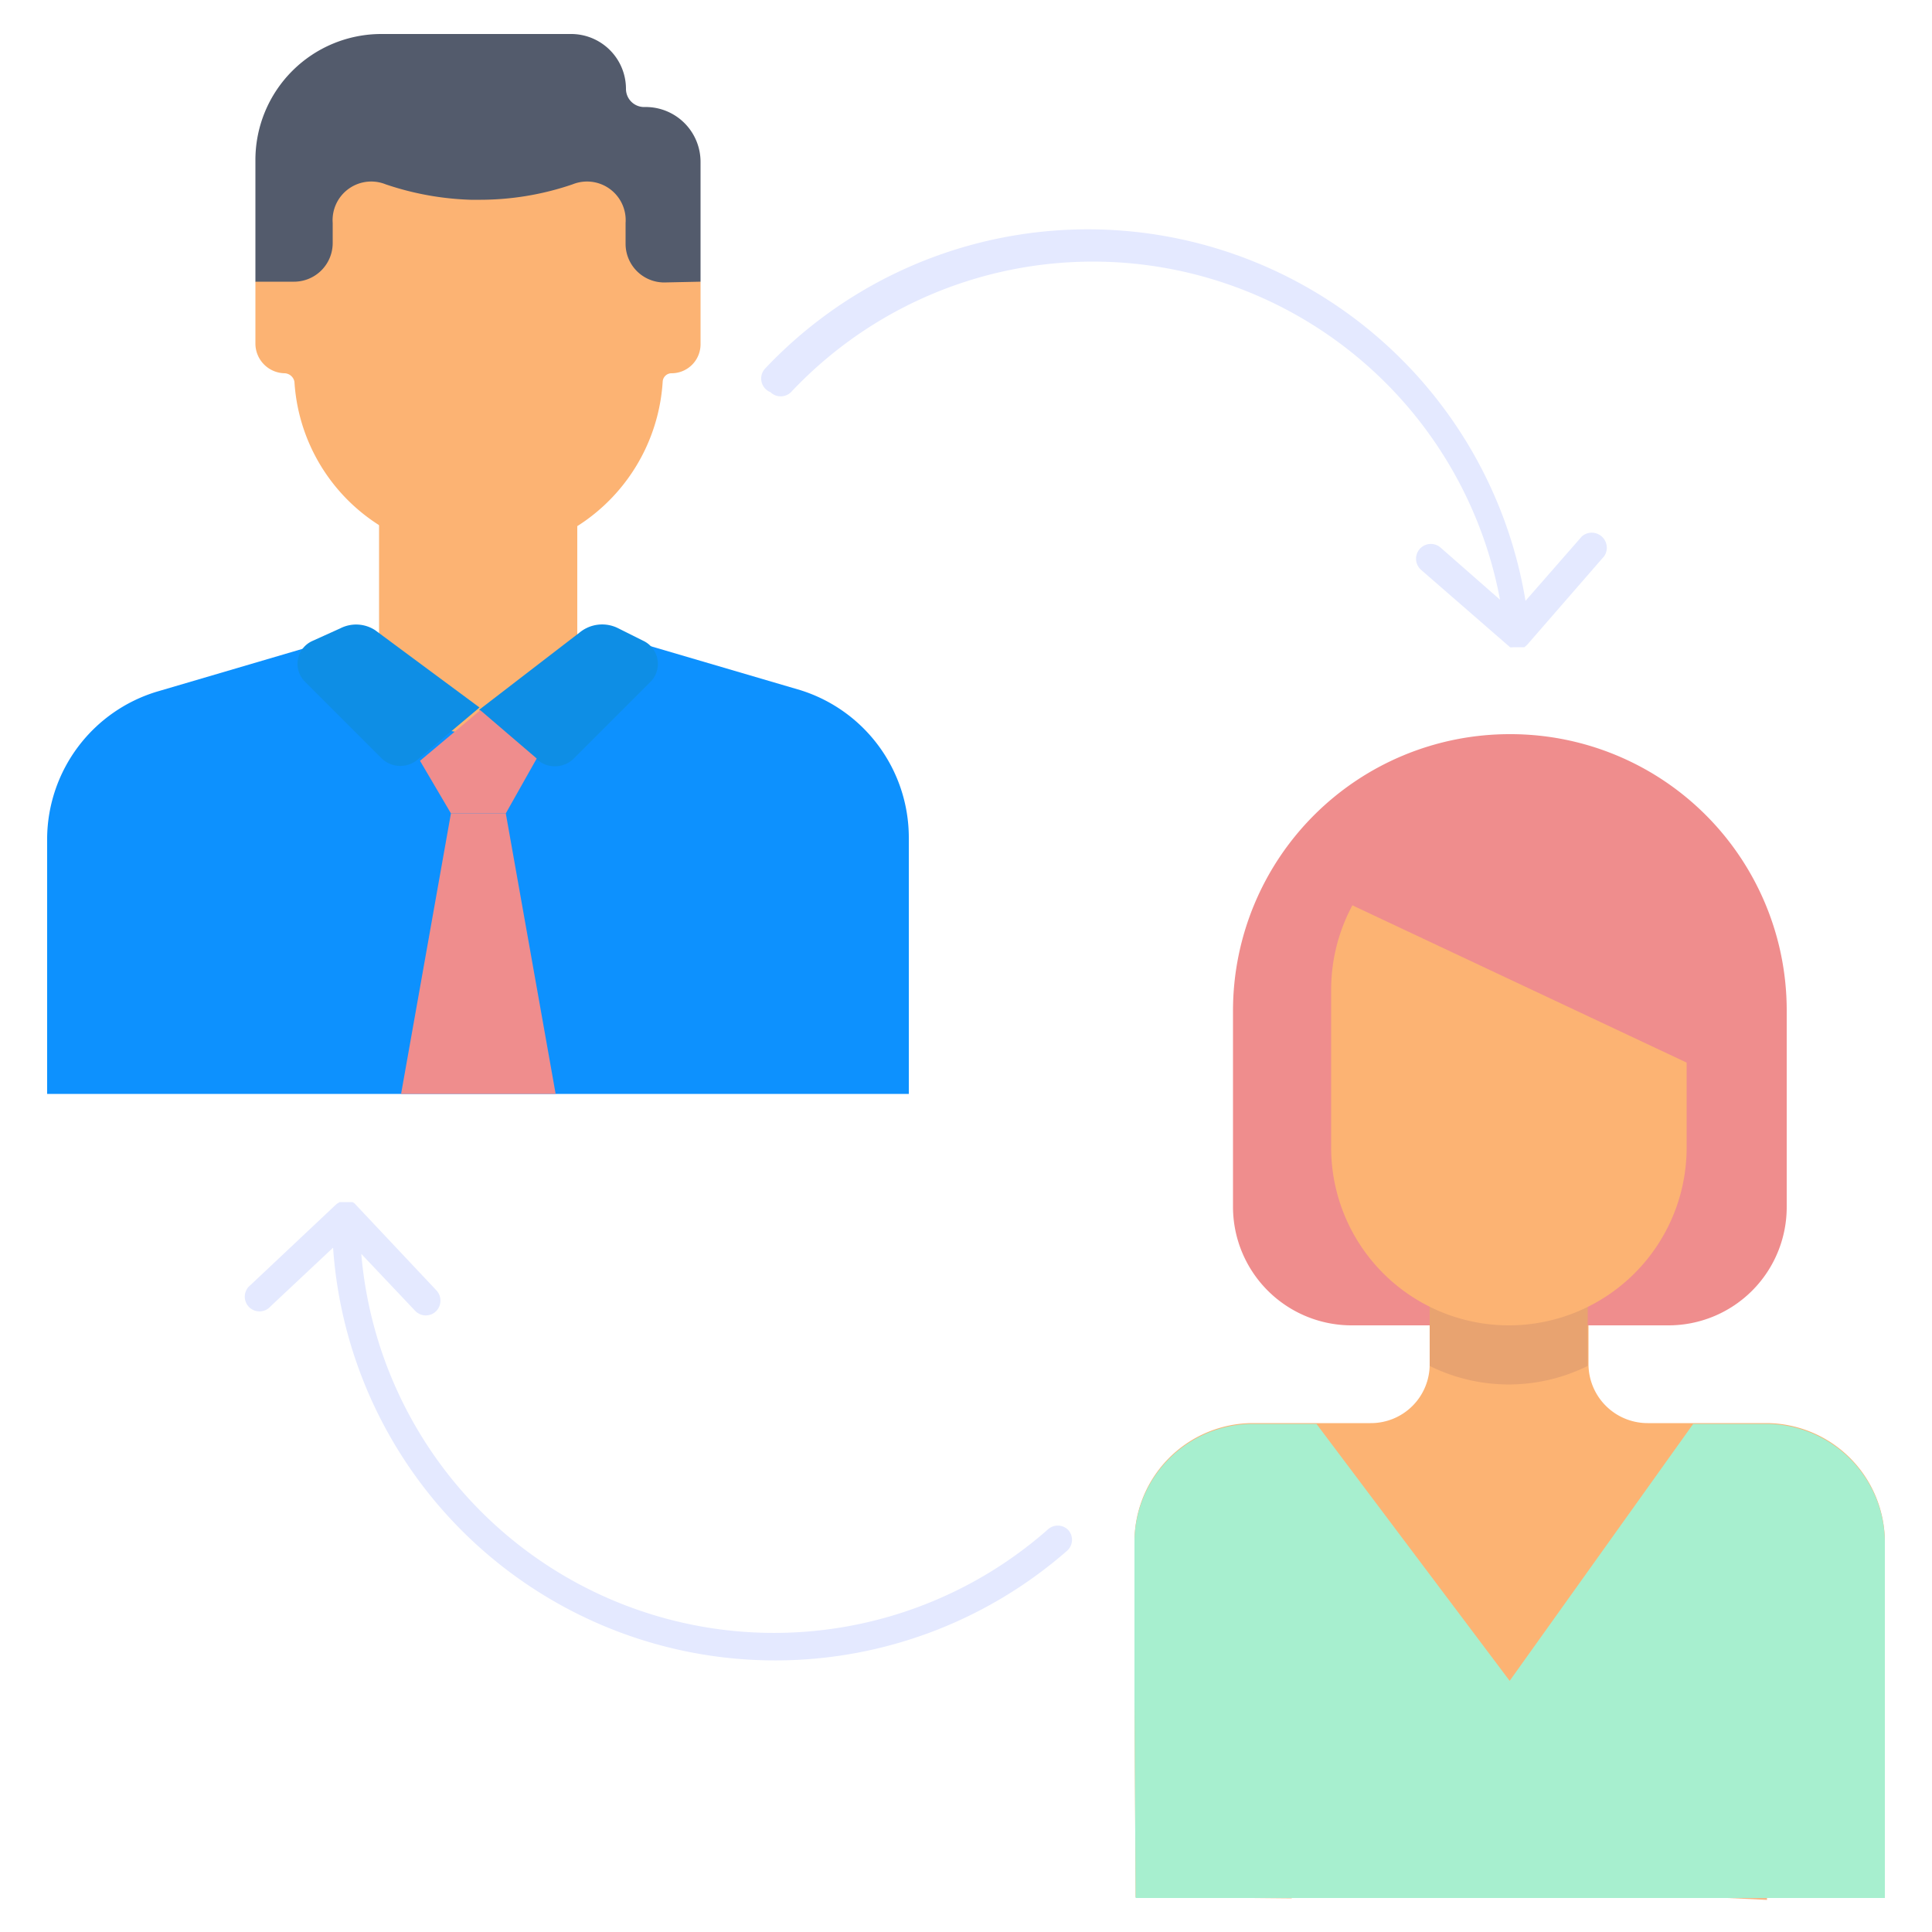
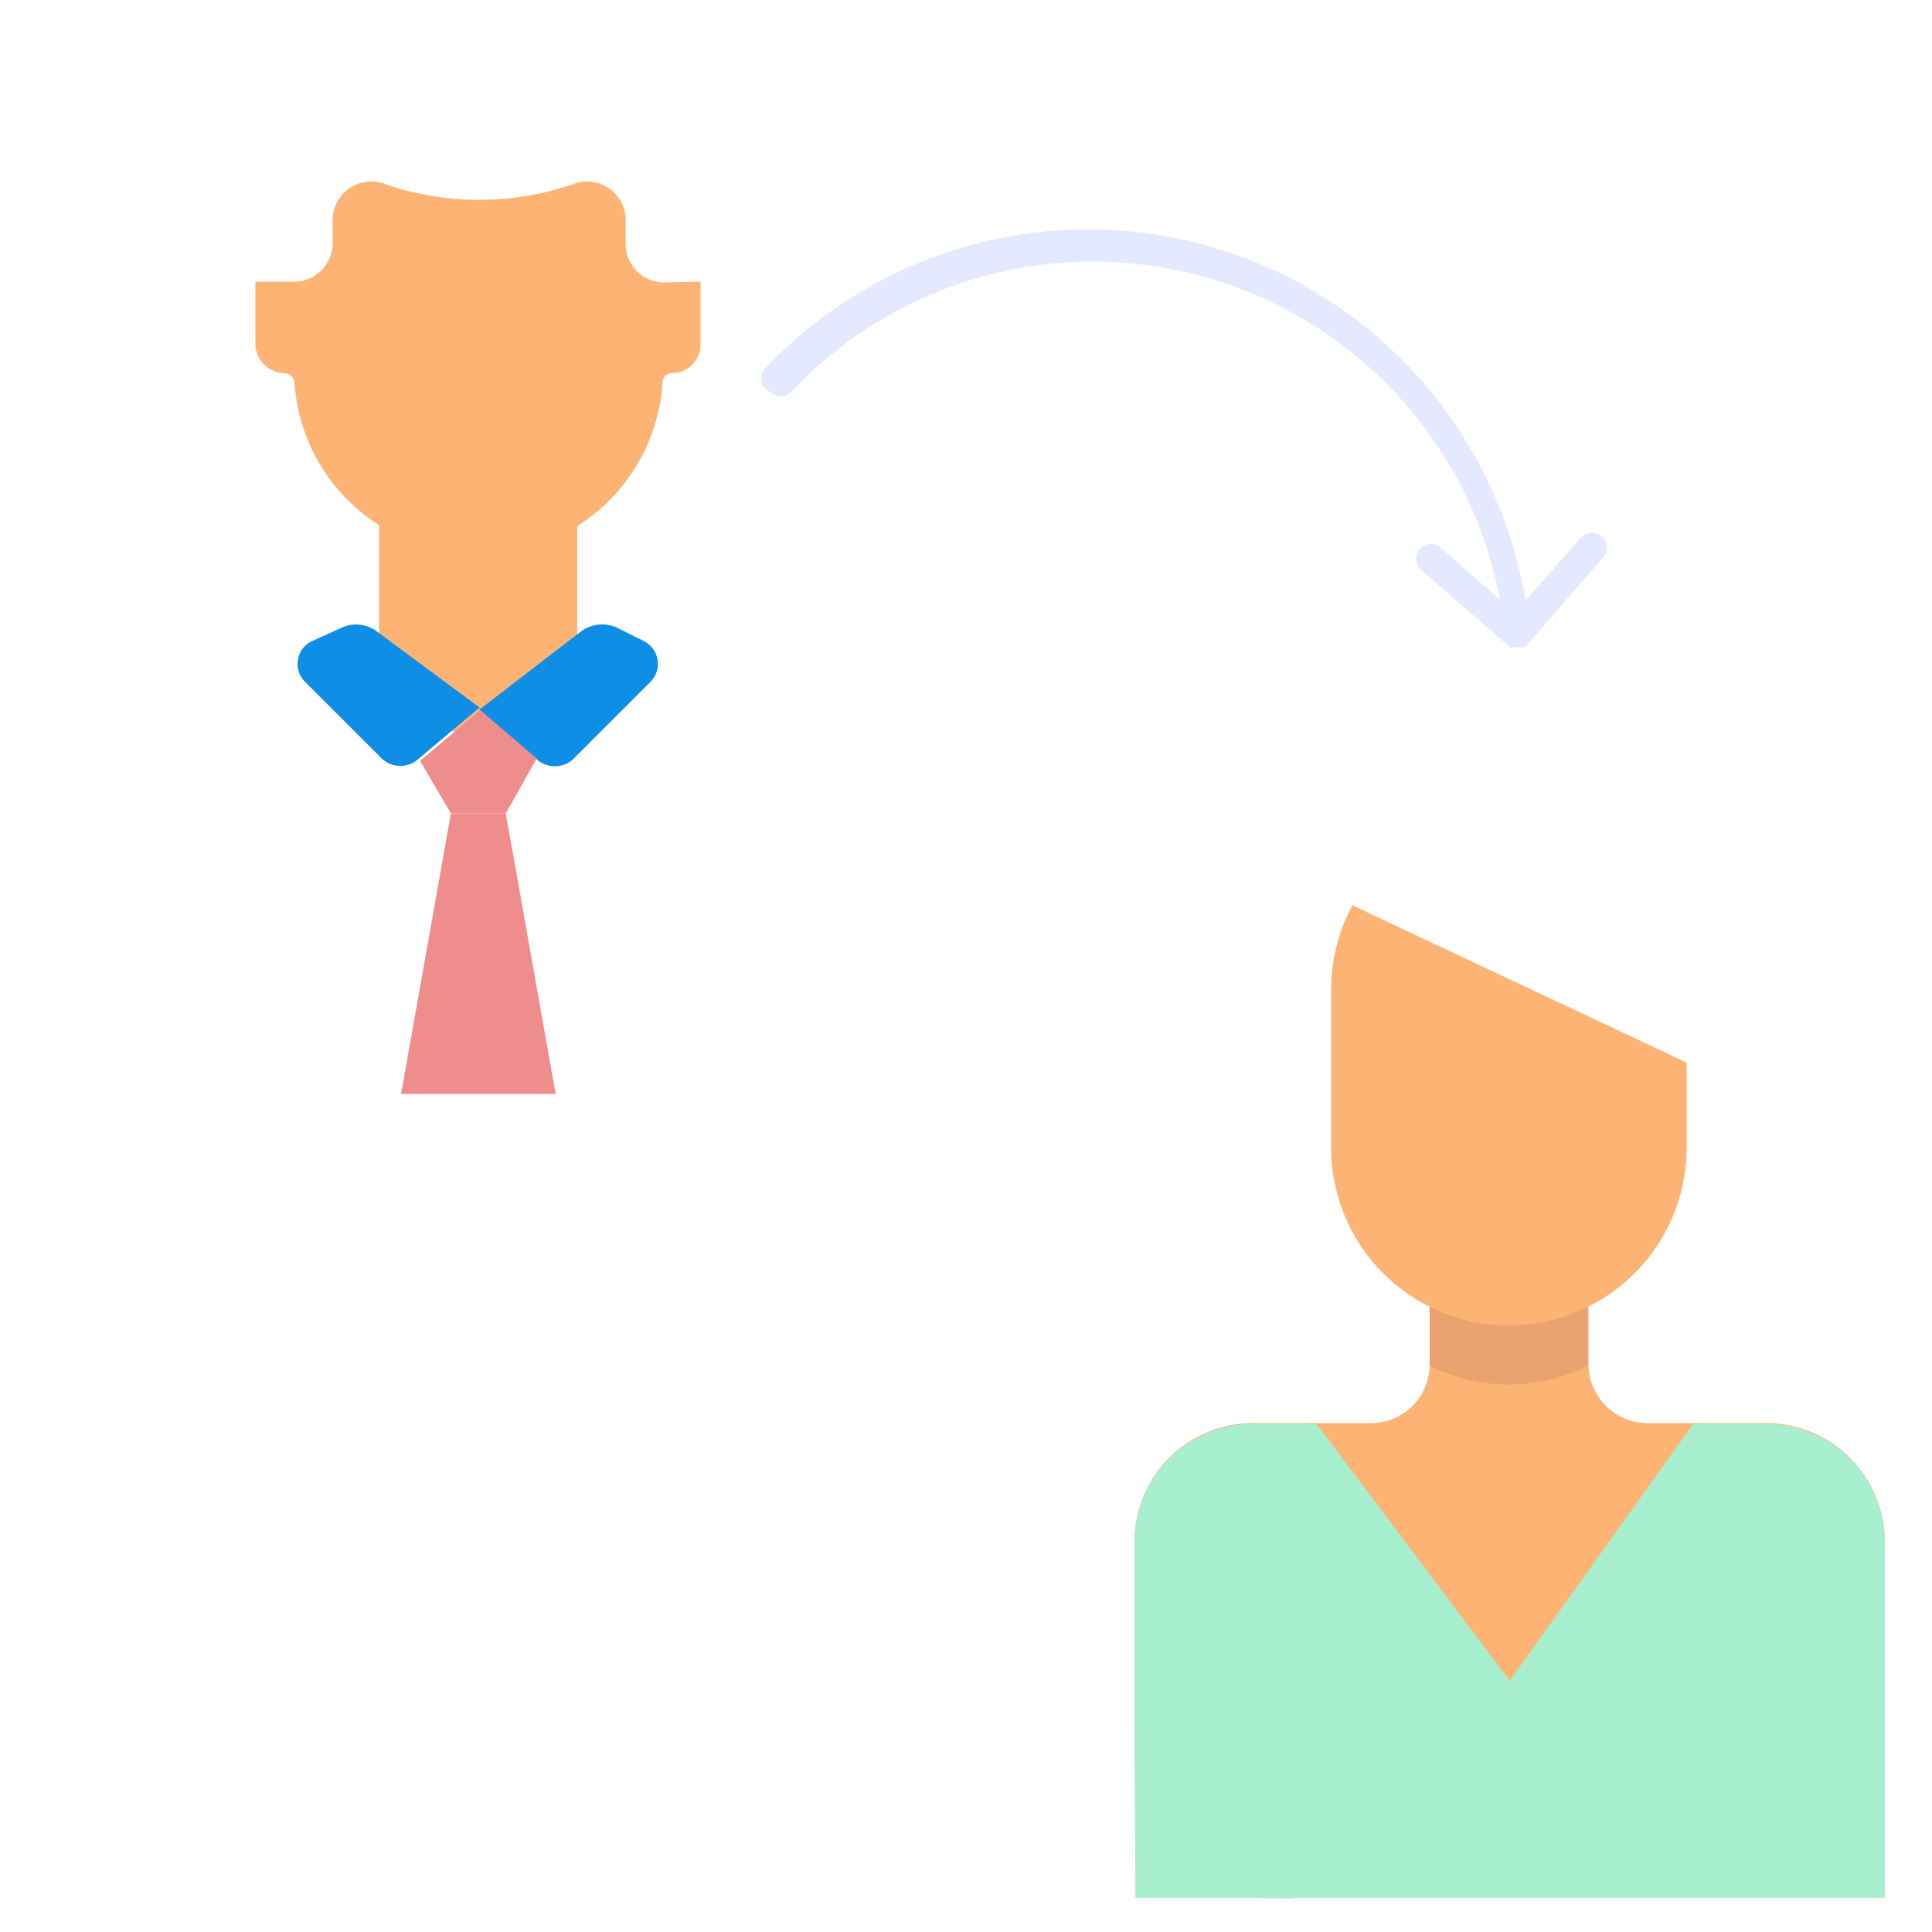
<svg xmlns="http://www.w3.org/2000/svg" viewBox="0 0 50 50">
  <defs>
    <style>.cls-1{isolation:isolate;}.cls-2{fill:#fcb373;}.cls-3{fill:#f5b789;}.cls-4{fill:#ef8d8d;}.cls-5{fill:#e8a370;}.cls-6{fill:#a7efcf;}.cls-7{mix-blend-mode:multiply;}.cls-8{fill:#535b6c;}.cls-9{fill:#0d91fe;}.cls-10{fill:#0e8ee5;}.cls-11{fill:#e4e9ff;}</style>
  </defs>
  <title>client relation management</title>
  <g class="cls-1">
    <g id="Layer_1" data-name="Layer 1">
      <path class="cls-2" d="M29.39,49.1l19.39,0v-9.2a3.08,3.08,0,0,0-3.07-3.07H42.64a1.53,1.53,0,0,1-1.53-1.53v-2H37v2a1.52,1.52,0,0,1-1.53,1.53H32.43a3.07,3.07,0,0,0-3.07,3.07V44" />
-       <path class="cls-3" d="M44.71,49.12V47.58a.54.54,0,0,1,.11-.32,4.08,4.08,0,0,0,.26-4.72L44.7,42l.87-.55.37.59a5.09,5.09,0,0,1-.21,5.77v1.36Z" />
      <path class="cls-3" d="M32.41,49.12V47.76A5.09,5.09,0,0,1,32.2,42l.37-.59.86.55-.37.59a4.06,4.06,0,0,0,.26,4.72.54.54,0,0,1,.11.32v1.54Z" />
-       <path class="cls-4" d="M35,34.3h8.18a3.06,3.06,0,0,0,3.06-3.07V26.12A7.15,7.15,0,0,0,39.07,19h0a7.16,7.16,0,0,0-7.16,7.15v5.11A3.07,3.07,0,0,0,35,34.3Z" />
      <path class="cls-5" d="M37,35.35a4.6,4.6,0,0,0,4.09,0V33.28H37v2.07Z" />
      <path class="cls-2" d="M35,23.43a4.61,4.61,0,0,0-.55,2.18V29.7a4.6,4.6,0,0,0,9.2,0V27.5Z" />
      <path class="cls-6" d="M29.39,49.12H48.78v-9.2a3.08,3.08,0,0,0-3.07-3.07H43.82L39.07,43.5l-5-6.65H32.43a3.07,3.07,0,0,0-3.07,3.07V44" />
      <g class="cls-7">
        <path class="cls-6" d="M44.83,48.93h-.25V47.44a.62.62,0,0,1,.14-.39A3.77,3.77,0,0,0,45,42.59L44.6,42l.21-.14.37.58a4,4,0,0,1-.26,4.75.33.33,0,0,0-.09.23Z" />
        <path class="cls-6" d="M33.55,48.93H33.3V47.44a.32.32,0,0,0-.08-.23A4,4,0,0,1,33,42.46l.37-.58.21.14-.38.57a3.77,3.77,0,0,0,.25,4.46.62.62,0,0,1,.14.39Z" />
      </g>
-       <path class="cls-8" d="M18.13,4.2V7.29l-.79.49H7.06l-.45-.49V4.15A3.26,3.26,0,0,1,9.88.88h4.89A1.42,1.42,0,0,1,16.2,2.3a.47.47,0,0,0,.47.47h0A1.42,1.42,0,0,1,18.13,4.2Z" />
-       <path class="cls-9" d="M23.52,21.68v6.63H1.22V21.68A4,4,0,0,1,4.06,17.9l4.66-1.37,2.45,0h.31l4.7,0,4.53,1.33A4,4,0,0,1,23.52,21.68Z" />
      <path class="cls-4" d="M13.09,21.05H11.67l-1.29,7.26h4Z" />
      <path class="cls-2" d="M14.94,17.47V13.35H9.81v4.12c0,1.42,2.57,1.54,2.57,1.54S14.94,18.89,14.94,17.47Z" />
      <path class="cls-2" d="M18.13,7.29V8.9a.75.75,0,0,1-.74.76.23.23,0,0,0-.24.22,4.78,4.78,0,0,1-4.77,4.48,4.89,4.89,0,0,1-1.71-.31,1.28,1.28,0,0,1-.2-.11A4.74,4.74,0,0,1,7.62,9.88a.27.27,0,0,0-.25-.22.77.77,0,0,1-.76-.76V7.29h1a1,1,0,0,0,1-1V5.77a1,1,0,0,1,1.37-1h0a7.56,7.56,0,0,0,2.2.4h.19a7.4,7.4,0,0,0,2.45-.4,1,1,0,0,1,1.37,1v.54a1,1,0,0,0,1,1Z" />
      <path class="cls-10" d="M8.81,16.26l-.73.33a.65.65,0,0,0-.19,1.05l2,2a.7.7,0,0,0,.94,0l1.58-1.33-2.7-2A.9.9,0,0,0,8.81,16.26Z" />
      <path class="cls-10" d="M15,16.37l-2.6,2,1.49,1.28a.7.7,0,0,0,.94,0l2-2a.66.66,0,0,0-.19-1.07L16,16.26A.92.92,0,0,0,15,16.37Z" />
      <path class="cls-4" d="M12.43,18.38l-1.56,1.31.8,1.36h1.42l.8-1.42Z" />
      <path class="cls-11" d="M19.94,10.15h0a.38.38,0,0,0,.53,0,10.72,10.72,0,0,1,18.35,5.37l-1.54-1.35a.38.38,0,1,0-.5.58l2.3,2h0a.2.2,0,0,0,.08,0,.05.05,0,0,0,0,0h.2l.09,0,.07-.06,0,0,2-2.3a.39.39,0,0,0-.58-.51l-1.46,1.67a11.48,11.48,0,0,0-19.69-6A.38.38,0,0,0,19.94,10.15Z" />
-       <path class="cls-11" d="M27.64,39.59h0a.38.38,0,0,0-.53,0A10.72,10.72,0,0,1,9.35,32.45l1.4,1.48a.38.38,0,0,0,.54,0,.39.39,0,0,0,0-.54l-2.1-2.23h0a.18.18,0,0,0-.07-.05l-.05,0h0l-.11,0H8.88l-.09,0-.08.05,0,0-2.23,2.1a.38.38,0,1,0,.52.55l1.62-1.52a11.47,11.47,0,0,0,19,7.84A.38.38,0,0,0,27.64,39.59Z" />
    </g>
  </g>
</svg>